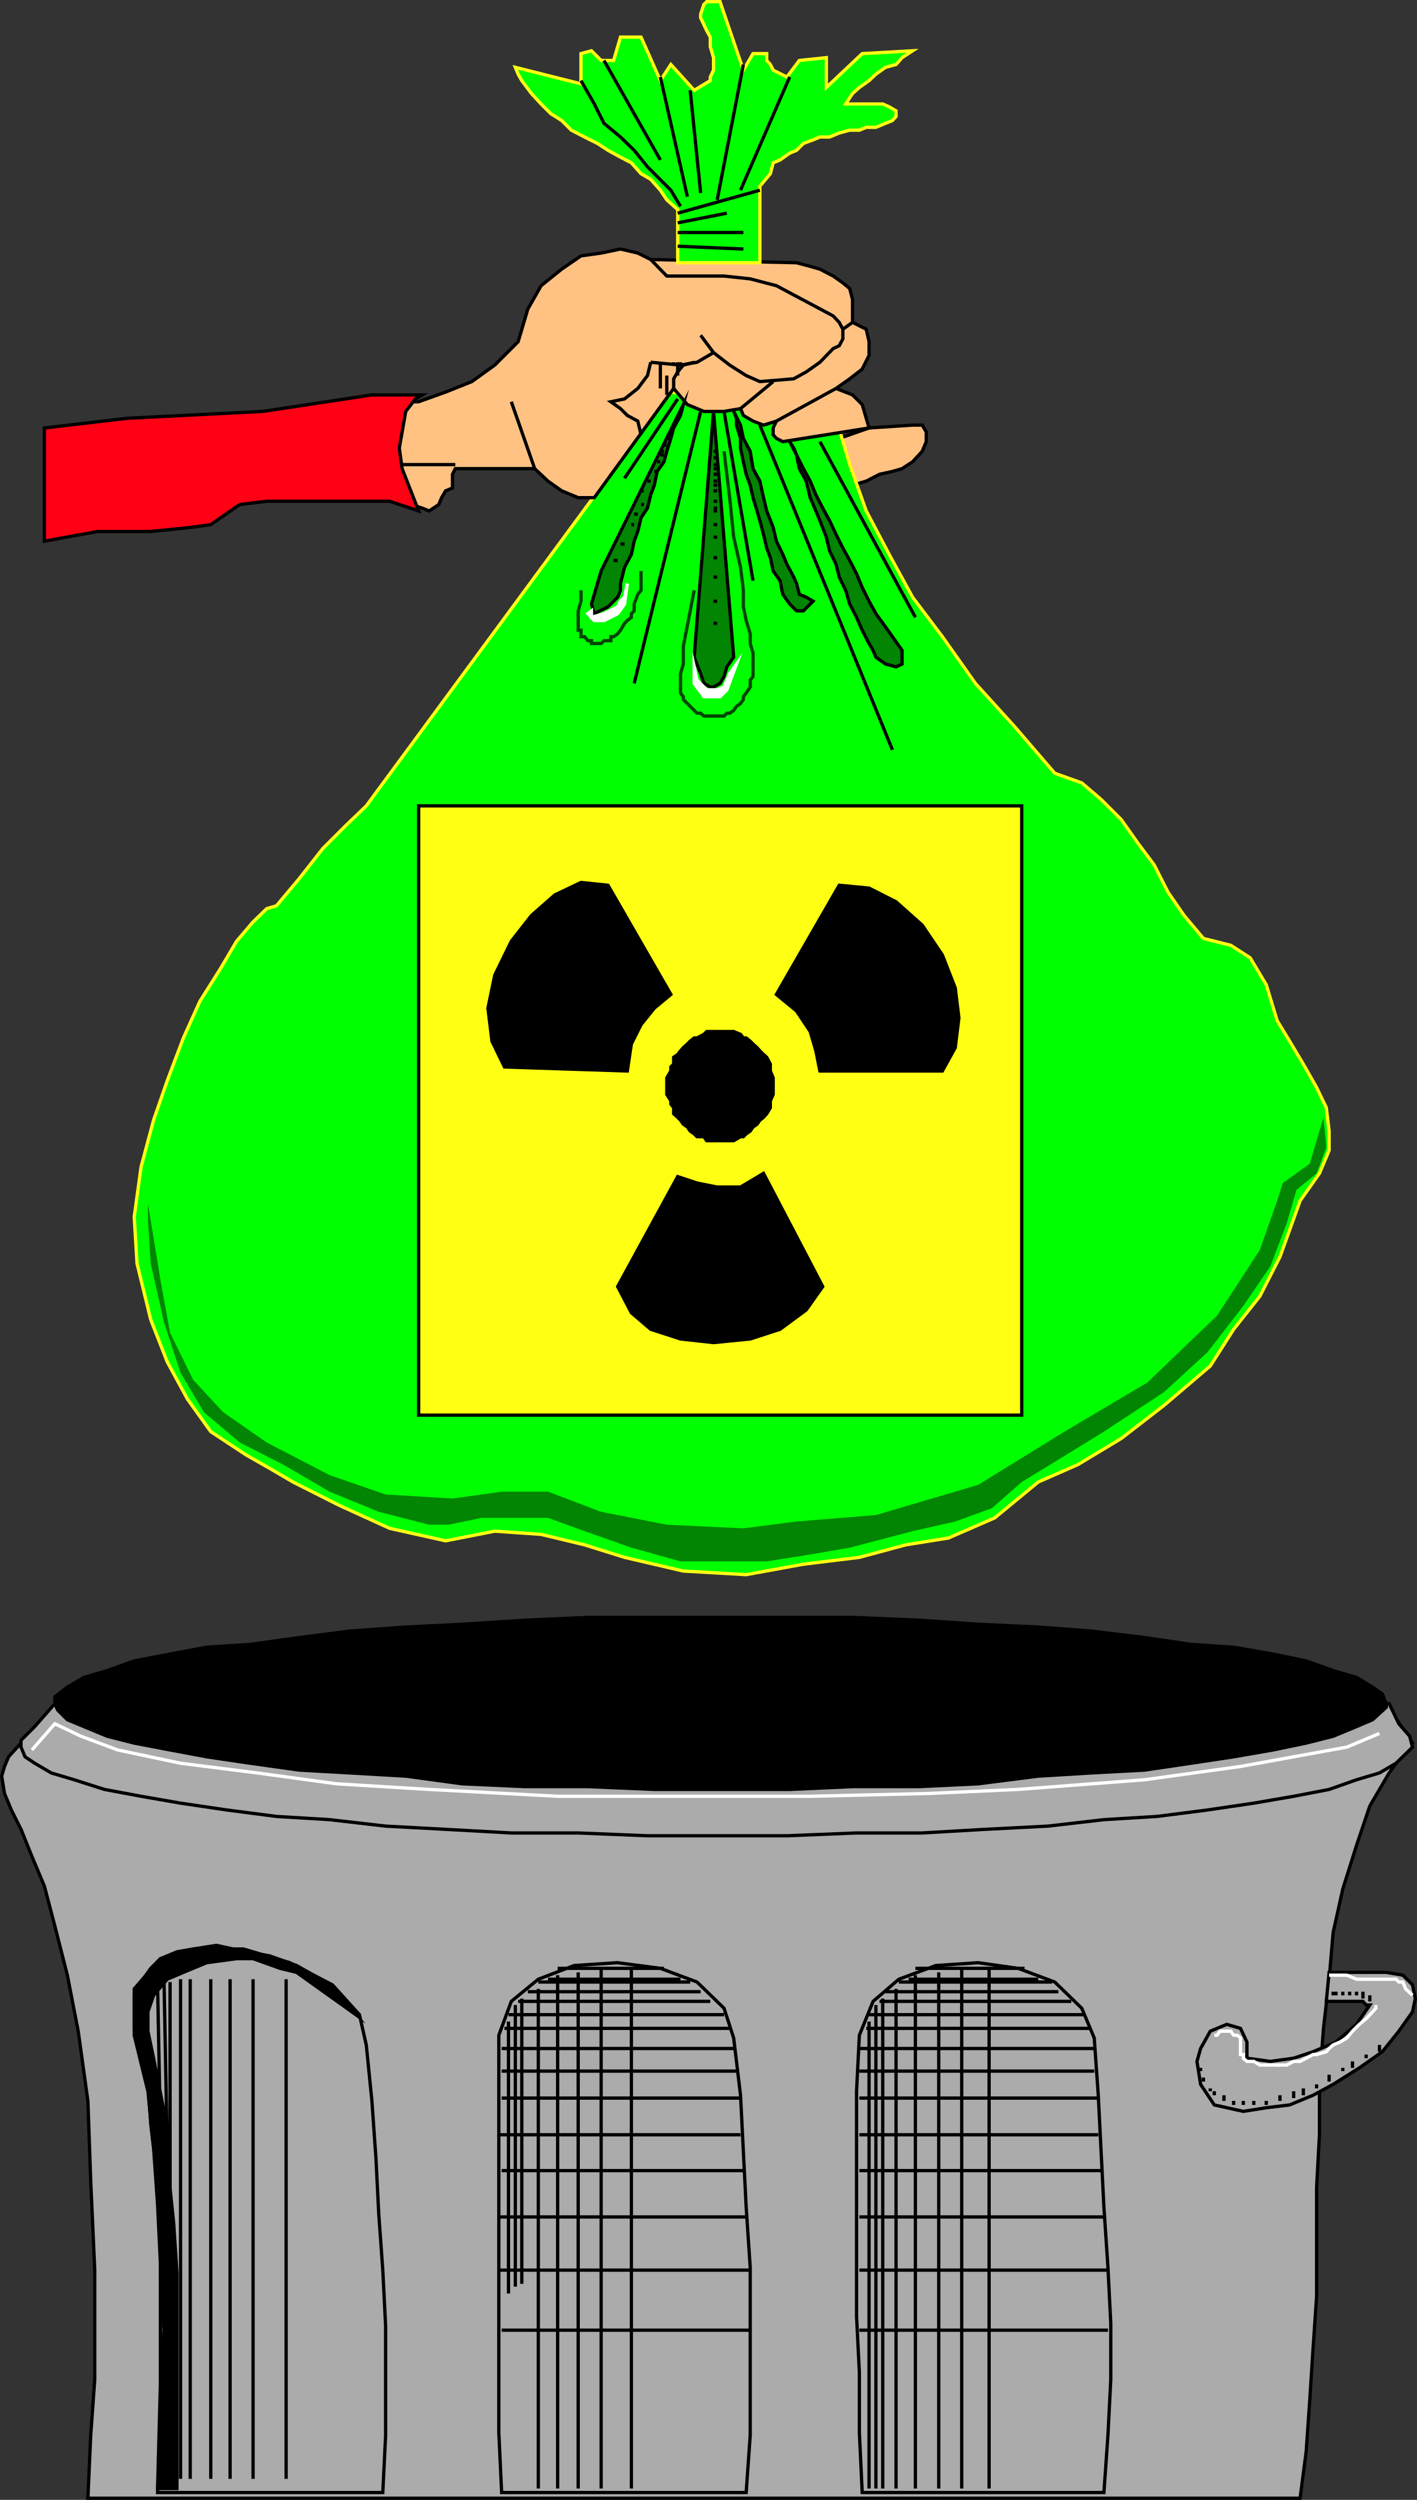
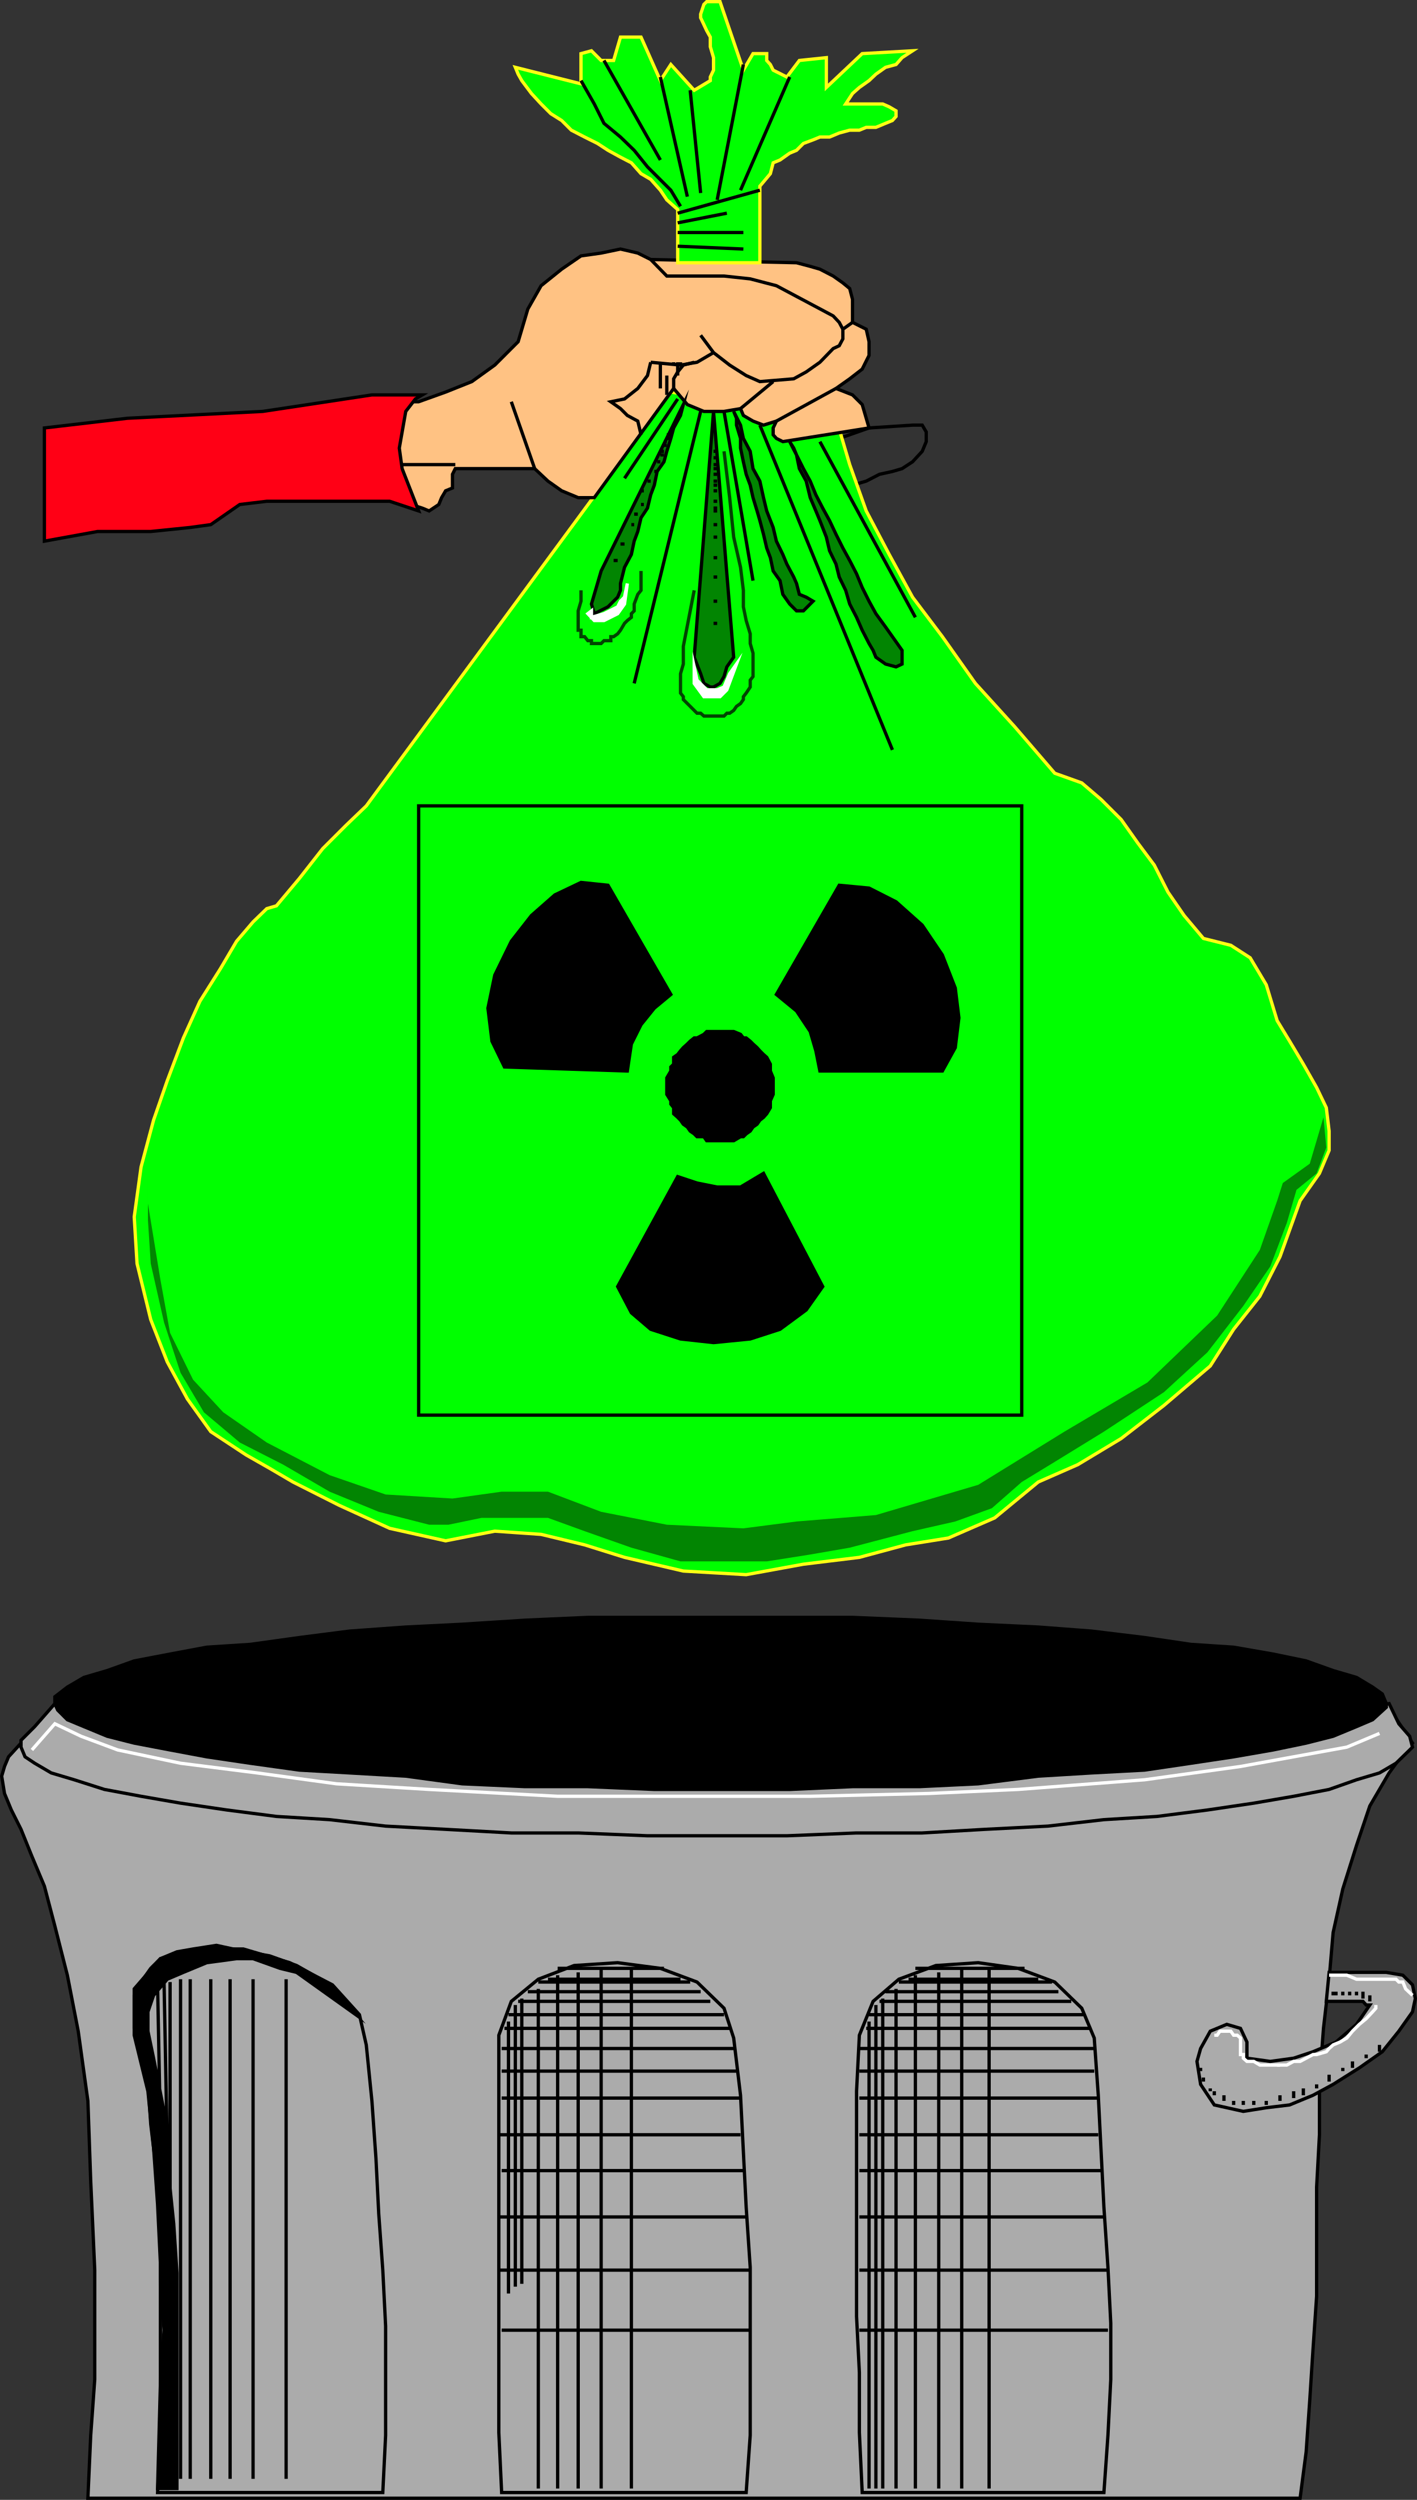
<svg xmlns="http://www.w3.org/2000/svg" width="351.733" height="620.418">
  <rect width="100%" height="100%" fill="#333333" stroke="none" />
-   <path fill="#ffc283" d="m215.718 106.209 10.801-.7h2.399l1 1.7v2.398l-1 2.403-2.399 2.597-2.601 1.7-2.399.703-3.203.699-3.297 1.699-3.402 1-3.301-11.602 7.402-2.597" />
  <path fill="none" stroke="#000" stroke-miterlimit="10" stroke-width=".816" d="m215.718 106.209 10.801-.7h2.399l1 1.7v2.398l-1 2.403-2.399 2.597-2.601 1.7-2.399.703-3.203.699-3.297 1.699-3.402 1-3.301-11.602zm0 0" />
  <path fill="#0f0" d="m166.52 97.306 41 6.5 3.398 11.5 4.101 11.5 5.7 10.801 5.8 10.602 7.399 9.8 8.199 11.598 9.8 10.801 9.899 11.5 6.703 2.398 4.797 4.102 5 5 4.102 5.8 4.101 5.5 3.399 6.7 4 5.8 4.8 5.7 6.801 1.7 4.797 3.1 4 6.7 2.703 8.898 3.098 5.102 3.402 5.7 3.297 5.8 2.402 5 .7 5.8v4.802l-2.399 5.699-4.8 6.8-5 13.899-5 9.8-6.5 8.2-5.801 9.102-11.5 9.796-10.602 8.204-10.797 6.5-9.8 4.296-10.801 8.903-11.5 5-10.602 1.699-11.5 3.102-13.898 1.699-14.2 2.597-15.601-.898-14.598-3.398-9.902-3.102-10.801-2.602-11.5-.796-12.2 2.398-13.898-3.102-12.5-5.699-11.5-5.8-5.8-3.399-5.801-3.3-8.801-5.802-5.797-8.097-5-9.2-4.101-10.5-3.399-13.902-.703-11.597 1.703-12.403 3.098-11.597 3.402-9.801 4-10.602 4.098-9.097 5.101-8.102 4-6.8 4.098-4.802 3.402-3.296 2.399-.704 5.699-6.796 5.8-7.403 5.802-5.8 5-4.797 75.601-102.704" />
  <path fill="none" stroke="#ffff13" stroke-miterlimit="10" stroke-width=".816" d="m166.52 97.306 41 6.5 3.398 11.5 4.101 11.5 5.7 10.801 5.8 10.602 7.399 9.8 8.199 11.598 9.8 10.801 9.899 11.5 6.703 2.398 4.797 4.102 5 5 4.102 5.8 4.101 5.5 3.399 6.7 4 5.8 4.8 5.7 6.801 1.7 4.797 3.1 4 6.7 2.703 8.898 3.098 5.102 3.402 5.7 3.297 5.8 2.402 5 .7 5.8v4.802l-2.399 5.699-4.8 6.8-5 13.899-5 9.8-6.5 8.2-5.801 9.102-11.5 9.796-10.602 8.204-10.797 6.5-9.8 4.296-10.801 8.903-11.5 5-10.602 1.699-11.5 3.102-13.898 1.699-14.2 2.597-15.601-.898-14.598-3.398-9.902-3.102-10.801-2.602-11.5-.796-12.2 2.398-13.898-3.102-12.5-5.699-11.5-5.8-5.8-3.399-5.801-3.3-8.801-5.802-5.797-8.097-5-9.2-4.101-10.5-3.399-13.902-.703-11.597 1.703-12.403 3.098-11.597 3.402-9.801 4-10.602 4.098-9.097 5.101-8.102 4-6.8 4.098-4.802 3.402-3.296 2.399-.704 5.699-6.796 5.8-7.403 5.802-5.8 5-4.797zm0 0" />
  <path fill="#ffc283" d="m104.816 126.107 1.703.7 2.399-1.598.699-1.7 1-1.703 1.699-.699v-3.398l.703-1.403h19.7l3.3 3.102 3.399 2.398 4.101 1.704h4l19.7-27.102 3.398 4 4.101 1.7h5l4.098-.7.703 1.7 2.399 1.402 2.601 1 3.2-1-.801 1.699v1.699l.8.898 1.598.801 21.402-3.398-.699-2.403-1-3.398-2.402-2.398-4.098-1.602 3.399-2.398 3.101-2.403 1.7-3.398v-3.403l-.7-3.097-3.402-1.7v-5.703l-.7-2.699-1.699-1.398-2.402-1.7-3.297-1.703-2.402-.699-3.399-.898-36.199-.801-3.203-1.602-4.297-1-4.8 1-5 .704-4.801 3.296-5.102 4.102-3.297 5.8-2.402 8.098-5.801 5.801-5.7 4.102-6.5 2.597-6.698 2.403h-5.801l-1.399 23.8 8.098 2.598" />
  <path fill="none" stroke="#000" stroke-miterlimit="10" stroke-width=".816" d="m104.816 126.107 1.703.7 2.399-1.598.699-1.7 1-1.703 1.699-.699v-3.398l.703-1.403h19.7l3.3 3.102 3.399 2.398 4.101 1.704h4l19.7-27.102 3.398 4 4.101 1.7h5l4.098-.7.703 1.7 2.399 1.402 2.601 1 3.2-1-.801 1.699v1.699l.8.898 1.598.801 21.402-3.398-.699-2.403-1-3.398-2.402-2.398-4.098-1.602 3.399-2.398 3.101-2.403 1.7-3.398v-3.403l-.7-3.097-3.402-1.7v-5.703l-.7-2.699-1.699-1.398-2.402-1.7-3.297-1.703-2.402-.699-3.399-.898-36.199-.801-3.203-1.602-4.297-1-4.8 1-5 .704-4.801 3.296-5.102 4.102-3.297 5.8-2.402 8.098-5.801 5.801-5.7 4.102-6.5 2.597-6.698 2.403h-5.801l-1.399 23.8zm0 0" />
  <path fill="none" stroke="#000" stroke-miterlimit="10" stroke-width=".816" d="m161.52 64.408 4 4.102h14.198l6.5.699 6.5 1.699 14.098 7.5 1.5 1.602.902 1.699v2.398l-.902 1.7-1.5.703-3.297 3.398-3.402 2.398-3.098 1.704-8.402.699-3.399-1.5-4.101-2.602-4-3.097-3.2-4.301m3.2 4.301-4.098 2.398-4.101.7-7.399-.7m31.199 14.602 14.801-8.102m4.098-16.398-2.399 1.699m-25.402 19.699 8.102-6.7" />
  <path fill="none" stroke="#000" stroke-miterlimit="10" stroke-width=".816" d="M167.218 96.408V94.01l1-1.704 1.399-1.699 2.699-.699m-45.398 9.801 5.8 16.597m28.802-26.398-.802 3.3-2.402 3.2-3.297 2.602-3.402.699 2.402 1.699 1.7 1.7 2.597 1.402.8 3.398" />
  <path fill="#0f0" d="M168.218 65.209h20.399v-19l2.601-3.102.7-2.699 1.699-.7 2.402-1.698 1.7-.704 1.699-1.699 2.398-.898 1.703-.7h2.399l2.398-1 2.602-.703h2.398l1.703-.699h2.399l2.398-1 1.703-.699.899-1V27.51l-1.7-1-1.601-.704h-9.2l1.7-2.597 1.699-1.5 2.402-1.7 1.7-1.601 2.398-1.7 2.602-.698 1.5-1.704 2.601-1.699-12.5.7-8.902 8.402v-7.403l-6.7.704-3.101 4.097-3.398-1.699-.7-1.398-.902-1v-1.704h-3.398l-2.399 4.102-5.8-17h-3.301l-.7.7-.8 2.402v.898l.8 1.7.7 1.5.898 1.6v2.4l.8 2.698v3.102l-.8 1.7v.902l-4 2.398-5.797-6.398-2.601 4-4.801-10.801h-5.098l-1.703 5.8h-3.098l-2.402-2.402-2.598.7v7.5l-16.3-4.098.699 1.699.902 1.602 2.399 3.199 2.398 2.597 2.402 2.403 2.7 1.699 2.398 2.398 3.3 1.704 3.2 1.597 2.602 1.7 3.101 1.703 2.7 1.398 2.398 2.7 2.402 1.402 2.399 2.699 1.601 2.398 2.7 2.403v13.199" />
  <path fill="none" stroke="#ffff13" stroke-miterlimit="10" stroke-width=".816" d="M168.218 65.209h20.399v-19l2.601-3.102.7-2.699 1.699-.7 2.402-1.698 1.7-.704 1.699-1.699 2.398-.898 1.703-.7h2.399l2.398-1 2.602-.703h2.398l1.703-.699h2.399l2.398-1 1.703-.699.899-1V27.51l-1.7-1-1.601-.704h-9.2l1.7-2.597 1.699-1.5 2.402-1.7 1.7-1.601 2.398-1.7 2.602-.698 1.5-1.704 2.601-1.699-12.5.7-8.902 8.402v-7.403l-6.7.704-3.101 4.097-3.398-1.699-.7-1.398-.902-1v-1.704h-3.398l-2.399 4.102-5.8-17h-3.301l-.7.7-.8 2.402v.898l.8 1.7.7 1.5.898 1.6v2.4l.8 2.698v3.102l-.8 1.7v.902l-4 2.398-5.797-6.398-2.601 4-4.801-10.801h-5.098l-1.703 5.8h-3.098l-2.402-2.402-2.598.7v7.5l-16.3-4.098.699 1.699.902 1.602 2.399 3.199 2.398 2.597 2.402 2.403 2.7 1.699 2.398 2.398 3.3 1.704 3.2 1.597 2.602 1.7 3.101 1.703 2.7 1.398 2.398 2.7 2.402 1.402 2.399 2.699 1.601 2.398 2.7 2.403zm0 0" />
  <path fill="none" stroke="#000" stroke-miterlimit="10" stroke-width=".816" d="m168.218 55.306 12.2-2.398m-12.2 4.801h16.301m-16.301 3.398 16.301.7m-71.499 53.499H99.815" />
  <path fill="#028502" d="m196.02 109.607 1 1.602.698 1.699 1.7 3.398 1.699 3.102 1.402 3.398 1.7 3.301 1.699 3.102 1.601 3.398 1.7 3.403 1.699 3.097 1.699 3.301 1.402 3.398 1.7 3.403 1.699 3.097 2.398 3.301 1.703 2.403 2.399 3.398v3.398l-1.5.704-2.602-.704-2.398-1.699-.7-1.699-1-1.7-1.699-3.3-1.402-3.2-1.7-3.3-1-3.398-1.601-3.301-.797-3.2-1.601-3.3-.801-3.403-1.598-4.097-1-2.403-1.402-3.296-1-4.102-1.7-3.102-.699-3.398-1.699-3.3" />
  <path fill="none" stroke="#000" stroke-miterlimit="10" stroke-width=".816" d="m196.02 109.607 1 1.602.698 1.699 1.7 3.398 1.699 3.102 1.402 3.398 1.7 3.301 1.699 3.102 1.601 3.398 1.7 3.403 1.699 3.097 1.699 3.301 1.402 3.398 1.7 3.403 1.699 3.097 2.398 3.301 1.703 2.403 2.399 3.398v3.398l-1.5.704-2.602-.704-2.398-1.699-.7-1.699-1-1.7-1.699-3.3-1.402-3.2-1.7-3.3-1-3.398-1.601-3.301-.797-3.2-1.601-3.3-.801-3.403-1.598-4.097-1-2.403-1.402-3.296-1-4.102-1.7-3.102-.699-3.398zm0 0" />
  <path fill="#028502" d="m169.617 100.408-20.399 41.3-2.402 8.2.703 2.398 3.399-1.699 2.398-2.398.703-1.7v-1.703l1-4 1.7-3.199.699-3.3.898-2.399.8-3.398 1.602-2.403.801-3.3.899-2.399.699-3.398 1.699-2.403.703-2.597 1-3.204.7-2.597 1.699-3.102.699-2.699" />
  <path fill="none" stroke="#000" stroke-miterlimit="10" stroke-width=".816" d="m169.617 100.408-20.399 41.3-2.402 8.2.703 2.398 3.399-1.699 2.398-2.398.703-1.7v-1.703l1-4 1.7-3.199.699-3.3.898-2.399.8-3.398 1.602-2.403.801-3.3.899-2.399.699-3.398 1.699-2.403.703-2.597 1-3.204.7-2.597 1.699-3.102zm0 0" />
  <path fill="#028502" d="m177.117 102.107-4.801 61 1.602 4.102.8 2.398 1.598.903h.8l1.602-.903 1-1.699.7-2.398 1.699-2.403-5-61" />
  <path fill="none" stroke="#000" stroke-miterlimit="10" stroke-width=".816" d="m177.117 102.107-4.801 61 1.602 4.102.8 2.398 1.598.903h.8l1.602-.903 1-1.699.7-2.398 1.699-2.403zm0 0" />
  <path fill="#028502" d="m182.117 102.107.699 1.7v1.703l1 3.296v2.403l.703 3.398.7 3.102 1 2.699.699 3.102 1 3.296.699 2.403.902 3.398.797 3.403.902 2.398.7 3.3 1.699 2.4.699 3.402 1.703 2.398 1.7 1.7h1.699l2.398-2.4-1.7-1-1.698-.698-.7-2.704-.699-1.597-1.703-3.2-1-2.402-1.598-3.3-.8-3.399-1.602-4.102-.797-3.296-.902-4.102-1.7-3.102-.699-4.296-1.699-3.204-.703-3.296-1.7-3.403" />
  <path fill="none" stroke="#000" stroke-miterlimit="10" stroke-width=".816" d="m182.117 102.107.699 1.7v1.703l1 3.296v2.403l.703 3.398.7 3.102 1 2.699.699 3.102 1 3.296.699 2.403.902 3.398.797 3.403.902 2.398.7 3.3 1.699 2.4.699 3.402 1.703 2.398 1.7 1.7h1.699l2.398-2.4-1.7-1-1.698-.698-.7-2.704-.699-1.597-1.703-3.2-1-2.402-1.598-3.3-.8-3.399-1.602-4.102-.797-3.296-.902-4.102-1.7-3.102-.699-4.296-1.699-3.204-.703-3.296zm0 0" />
  <path fill="#028502" d="M36.718 292.01v10.796l.7 10.801 3.3 14.602 4.098 12.5 5.8 9.8 8.903 7.5 10.797 5.5 11.5 6.7 12.203 5 12.5 3.199h4.797l8.203-1.7h16.5l9.098 3.302 11.601 4.097 12.2 3.403h21.398l10.8-1.704 9.802-1.699 15.601-4.097 10.598-2.403 9.101-3.3 7.399-6.5 8.199-5 12.203-7.5 14.899-9.797 10.8-9.903 8.899-11.5 6.699-9.8 4.102-10.797 2.398-8.204 5-4.097 2.402-6.403-.699-7.5-3.402 11.5-6.7 4.801-1.398 4.403-4.3 12.199-10.602 16.3-17.301 16.598-20.598 12.2-21.402 13.203-25.398 7.5-19.7 1.597-13.199 1.7-19-.899-16.3-3.2-13.2-5h-11.5l-12.203 1.7-16.598-1-13.902-4.8-15.598-8.098-10.8-7.5-7.5-8.102-5.7-11.602-2.402-13.199-3.098-18.898v-6.7" />
  <path fill="none" stroke="#000" stroke-miterlimit="10" stroke-width=".816" d="m173.918 102.107-16.5 67.5m22.3-67.5 7.2 42m1.699-38.597 32.902 80.597m-17.999-76.5 23.698 43.602m-59-54.199-13.199 19.699" />
  <path fill="none" stroke="#024402" stroke-miterlimit="10" stroke-width=".816" d="M144.218 146.51v2.699l-.699 2.398v4.801h.7v1.602h.898l.8 1h.899v.699h2.402l.7-.7h1.699v-1h.699l1-.703.703-.898 1-1.7.7-.698 1-.801v-.903l.699-.699v-1.699l.898-2.398.8-1v-4.801m13.2 4.801-2.7 13.898v4.398l-.698 2.403v4.8l.699.899v.7l3.402 3.402h.899l.8.699h5l.7-.7h.699l1-.703.699-1 1-.699.703-1v-.699l.7-.898 1-1.5v-1.704l.699-.898v-5.8l-.7-2.4v-2.402l-1-3.296-.699-3.403v-4.097l-.703-5.704-1.7-7.5-1-9.796-1.398-11.5" />
  <path fill="#fff" d="m172.316 165.51.703 3.296 2.399 2.403h2.601l1.7-.7 1.398-3.3 1.699-2.403-2.398 6.403-1.7 1.699h-4l-2.402-3.3v-4.098" />
  <path fill="none" stroke="#fff" stroke-miterlimit="10" stroke-width=".816" d="m172.316 165.51.703 3.296 2.399 2.403h2.601l1.7-.7 1.398-3.3 1.699-2.403-2.398 6.403-1.7 1.699h-4l-2.402-3.3zm0 0" />
  <path fill="#fff" d="M146.816 151.607v1.602l3.102-.903 3.398-1.699.703-1.398 1-1 .7-3.403-.7 5.102-1.703 2.398-3.398 1.704h-2.399l-1.601-1.704.898-.699" />
  <path fill="none" stroke="#fff" stroke-miterlimit="10" stroke-width=".816" d="M146.816 151.607v1.602l3.102-.903 3.398-1.699.703-1.398 1-1 .7-3.403-.7 5.102-1.703 2.398-3.398 1.704h-2.399l-1.601-1.704zm0 0" />
  <path fill="none" stroke="#000" stroke-miterlimit="10" stroke-width=".816" d="M177.117 112.01h.902-.902m0 1.597h.902-.902m0 1.699h.902-.902m0 1h.902-.902m0 1.403h.902-.902m0 1.699h.902-.902m0 1h.902-.902m0 1.398h.902-.902m0 2.602h.902-.902m0 1.699h.902-.902m0 .699h.902-.902m0 3.403h.902-.902m0 3.097h.902-.902m0 5.102h.902-.902m0 4.801h.902-.902m0 6h.902-.902m0 5.5h.902-.902m-11.597-46.801h1-1m0 .898h1-1m-.704.801h.703-.703m0 .903h.703-.703m-.898 1.5h.898-.898m0 .898h.898-.898m-.801 1.699h.8-.8m-.699 2.403h.699-.7m-1.699 2.398h.801-.8m-1.602 2.398h.699-.7m.001 3.403h.699-.7m-1.698 2.398h.898-.898m-.7 2.602h.7-.7m-2.698 4.801h1-1m-1.704 4.097h1-1m16.602-49.199v.7-.7m0 0v.7-.7m-.7 0v3.3-3.3m-1 0v.7-.7m-1.698 8.102v-4.801 4.8m-1.602-8.101v6.5-6.5m4.3-37 20.399-5.7M144.218 20.01l3.301 5.796 2.399 4.801 4.101 3.403 3.399 3.296 3.3 4.102 5.801 5.8 2.399 4m-19-36.198 14 24.699m0-20.602 6.699 29.7m.699-26.399 2.602 25.5M184.52 16.01l-6.5 33.597m18-30.5L183.815 47.21" />
  <path fill="#ff0015" d="m11.02 134.306 13.198-2.398h13.2l9.8-1 5.098-.7 7.203-5 6.7-.8h30.5l7.199 2.398-4.102-10.5-.7-5.097 1.602-9.102 2.399-3.097 1.699-1h-12.5l-27.098 4.097-33.601 1.7-20.598 2.402v28.097" />
  <path fill="none" stroke="#000" stroke-miterlimit="10" stroke-width=".816" d="m11.02 134.306 13.198-2.398h13.2l9.8-1 5.098-.7 7.203-5 6.7-.8h30.5l7.199 2.398-4.102-10.5-.7-5.097 1.602-9.102 2.399-3.097 1.699-1h-12.5l-27.098 4.097-33.601 1.7-20.598 2.402zm0 0" />
-   <path fill="#ffff13" d="M103.918 351.209h149.699v-151.2h-149.7v151.2" />
  <path fill="none" stroke="#000" stroke-miterlimit="10" stroke-width=".816" d="M103.918 351.209h149.699v-151.2h-149.7Zm0 0" />
  <path d="M191.918 269.908v-2.398l-.7-1.704v-1.699l-.902-1.699-.797-.7-.902-.902-.7-.796-1-.903-.699-.699-1-.8h-.699l-.703-.9-1.7-.698h-6.698l-.7.699-1.699.898h-.703l-1 .801-.7.7-1 .902-.698.796-.7.903-1 .699v1.7l-.699.698v1l-1 1.704v4.097l1 1.602v.8l.7.899v1.5l1 .898.699.704.699 1 1 .699.699 1 1 .699.703.7h1.7l.699 1h6.699l1.699-1h.703l.7-.7 1-.7.699-1 1-.698.699-1 .902-.704.797-.898.902-1.5v-1.7l.7-1.6v-1.7" />
  <path fill="none" stroke="#000" stroke-miterlimit="10" stroke-width=".816" d="M191.918 269.908v-2.398l-.7-1.704v-1.699l-.902-1.699-.797-.7-.902-.902-.7-.796-1-.903-.699-.699-1-.8h-.699l-.703-.9-1.7-.698h-6.698l-.7.699-1.699.898h-.703l-1 .801-.7.7-1 .902-.698.796-.7.903-1 .699v1.7l-.699.698v1l-1 1.704v4.097l1 1.602v.8l.7.899v1.5l1 .898.699.704.699 1 1 .699.699 1 1 .699.703.7h1.7l.699 1h6.699l1.699-1h.703l.7-.7 1-.7.699-1 1-.698.699-1 .902-.704.797-.898.902-1.5v-1.7l.7-1.6zm0 0" />
  <path d="m155.718 265.806 1-6.699 2.399-4.8 3.3-4.098 4.102-3.403-15.601-27.097-6.7-.7-6.5 3.098-5.8 5.102-5 6.398-4.102 8.403-1.7 8.199 1 8.199 3.102 6.398 30.5 1" />
  <path fill="none" stroke="#000" stroke-miterlimit="10" stroke-width=".816" d="m155.718 265.806 1-6.699 2.399-4.8 3.3-4.098 4.102-3.403-15.601-27.097-6.7-.7-6.5 3.098-5.8 5.102-5 6.398-4.102 8.403-1.7 8.199 1 8.199 3.102 6.398zm0 0" />
  <path d="m192.718 246.806 5 4.102 3.399 5.102 1.402 4.796 1 5h30.399l3.199-5.796.902-7.403-.902-7.398-3.2-8.2-5-7.402-6.5-5.8-6.699-3.399-7.402-.7-15.598 27.098" />
  <path fill="none" stroke="#000" stroke-miterlimit="10" stroke-width=".816" d="m192.718 246.806 5 4.102 3.399 5.102 1.402 4.796 1 5h30.399l3.199-5.796.902-7.403-.902-7.398-3.2-8.2-5-7.402-6.5-5.8-6.699-3.399-7.402-.7zm0 0" />
  <path d="m189.52 291.209-5.704 3.398h-5.797l-5-1-4.8-1.597-14.903 27.296 3.402 6.5 4.801 4.102 7.399 2.398 8.199.903 9.101-.903 7.399-2.398 6.5-4.8 4.101-5.802-14.699-28.097" />
  <path fill="none" stroke="#000" stroke-miterlimit="10" stroke-width=".816" d="m189.52 291.209-5.704 3.398h-5.797l-5-1-4.8-1.597-14.903 27.296 3.402 6.5 4.801 4.102 7.399 2.398 8.199.903 9.101-.903 7.399-2.398 6.5-4.8 4.101-5.802zm0 0" />
  <path fill="#ababab" d="m5.218 432.607 10.801-12.199 162 12.2 164.399-12.2 8.199 12.2-3.399 4.1-2.402 3.302-4.797 8.199-3.3 9.8-3.403 10.797-2.398 10.801-1 11.602-1.399 12.199-1 13.2v13.198l-.703 13v27.102l-.898 13.2-.801 12.5-.899 12.902-1.5 11.5H21.816l.703-15.602 1-13.898v-27.102l-1-22.102-.703-19.898-2.398-17.3-2.7-13.9-3.101-12.198-2.598-9.903-3.101-7.398-2.7-6.7-2.402-4.8-1.7-4.102-.698-4.3.699-2.399 1-2.398 3.101-3.403" />
  <path fill="none" stroke="#000" stroke-miterlimit="10" stroke-width=".816" d="m5.218 432.607 10.801-12.199 162 12.2 164.399-12.2 8.199 12.2-3.399 4.1-2.402 3.302-4.797 8.199-3.3 9.8-3.403 10.797-2.398 10.801-1 11.602-1.399 12.199-1 13.2v13.198l-.703 13v27.102l-.898 13.2-.801 12.5-.899 12.902-1.5 11.5H21.816l.703-15.602 1-13.898v-27.102l-1-22.102-.703-19.898-2.398-17.3-2.7-13.9-3.101-12.198-2.598-9.903-3.101-7.398-2.7-6.7-2.402-4.8-1.7-4.102-.698-4.3.699-2.399 1-2.398zm0 0" />
  <path fill="#ababab" d="M178.02 411.209h34.597l16.3 1 15.602.699 15.598.7 13.902 1 13.2 1.698 12.5 1.704 11.5 1.398 9.898 1.7 8.8 1.698 6.801 1.602 8.098-1.602 2.402 5 2.7 3.102.699 2.7-.7.698-3.398 3.301-4.101 2.403-5.7 1.699-6.8 2.398-8.801 1.7-9.899 1.703-11.5 1.699-12.5 1.597-13.199.801-13.902 1.602-15.598.8-15.601.899h-16.301l-17.301.7h-34.598l-17.199-.7h-16.601l-16.301-.898-14.899-.801-13.902-1.602-13.2-.8-12.3-1.598-11.5-1.7-9.797-1.703-9.101-1.699-7.5-2.398-5.7-1.7-4.101-2.402-2.399-1.597-1-2.403v-1.699l3.399-3.398 5.699-6.5 4.102 2.398 7.5-1.602 9.101-1.699 9.797-1.699 11.5-1.398 12.3-1.704 13.2-1.699 13.902-1 14.899-.699 16.3-.7 16.602-1h34.5" />
  <path fill="none" stroke="#000" stroke-miterlimit="10" stroke-width=".816" d="M178.02 411.209h34.597l16.3 1 15.602.699 15.598.7 13.902 1 13.2 1.698 12.5 1.704 11.5 1.398 9.898 1.7 8.8 1.698 6.801 1.602 8.098-1.602 2.402 5 2.7 3.102.699 2.7-.7.698-3.398 3.301-4.101 2.403-5.7 1.699-6.8 2.398-8.801 1.7-9.899 1.703-11.5 1.699-12.5 1.597-13.199.801-13.902 1.602-15.598.8-15.601.899h-16.301l-17.301.7h-34.598l-17.199-.7h-16.601l-16.301-.898-14.899-.801-13.902-1.602-13.2-.8-12.3-1.598-11.5-1.7-9.797-1.703-9.101-1.699-7.5-2.398-5.7-1.7-4.101-2.402-2.399-1.597-1-2.403v-1.699l3.399-3.398 5.699-6.5 4.102 2.398 7.5-1.602 9.101-1.699 9.797-1.699 11.5-1.398 12.3-1.704 13.2-1.699 13.902-1 14.899-.699 16.3-.7 16.602-1zm0 0" />
  <path d="M178.718 401.408h32.899l16.601.7 14.598 1 14.902.698 13.2 1 13.199 1.602 11.5 1.7 10.601.698 9.801 1.704 8.2 1.699 6.699 2.398 5.8 1.7 4 2.402 2.399 1.699 1 2.398v.903l-3.399 3.097-4 1.704-5.8 2.398-6.7 1.7-8.199 1.698-9.8 1.704-10.602 1.597-11.5 1.7-13.2.703-13.199.796-14.902 1.903-14.598.699h-16.601l-15.598.7h-33.601l-16.5-.7h-15.602l-15.598-.7-14-1.902-13.902-.796-12.5-.704-12.2-1.699-10.8-1.597-9.098-1.704-8.902-1.699-6.7-1.699-5.8-2.398-4.098-1.704-2.402-2.398-.7-1.602v-1.699l3.102-2.398 4.098-2.403 5.8-1.699 6.7-2.398 8.902-1.7 9.098-1.703 10.8-.699 12.2-1.699 12.5-1.602 13.902-1 14-.699 15.598-1 15.602-.699h32.8" />
  <path fill="none" stroke="#000" stroke-miterlimit="10" stroke-width=".816" d="M178.718 401.408h32.899l16.601.7 14.598 1 14.902.698 13.2 1 13.199 1.602 11.5 1.7 10.601.698 9.801 1.704 8.2 1.699 6.699 2.398 5.8 1.7 4 2.402 2.399 1.699 1 2.398v.903l-3.399 3.097-4 1.704-5.8 2.398-6.7 1.7-8.199 1.698-9.8 1.704-10.602 1.597-11.5 1.7-13.2.703-13.199.796-14.902 1.903-14.598.699h-16.601l-15.598.7h-33.601l-16.5-.7h-15.602l-15.598-.7-14-1.902-13.902-.796-12.5-.704-12.2-1.699-10.8-1.597-9.098-1.704-8.902-1.699-6.7-1.699-5.8-2.398-4.098-1.704-2.402-2.398-.7-1.602v-1.699l3.102-2.398 4.098-2.403 5.8-1.699 6.7-2.398 8.902-1.7 9.098-1.703 10.8-.699 12.2-1.699 12.5-1.602 13.902-1 14-.699 15.598-1 15.602-.699zm0 0" />
  <path fill="none" stroke="#fff" stroke-miterlimit="10" stroke-width=".816" d="m7.918 434.306 5.699-6.5 6.5 3.102 9.101 3.398 15.598 3.301 19 2.403 19.703 2.699 23 1.398 31.899 1.7h62.699l29.5-.7 22.101-1 31.399-2.398 23.8-3.301 26.399-4.8 8.102-3.4" />
  <path fill="#ababab" d="m329.918 489.51-.7 7.199h9.098l.8.898h.903l-3.3 4.801-5.102 4.398-5.7 2.403-4.8 1.597-5.801.801-5.797-.8v-4l-1.601-3.399-3.399-1-4.101 1.7-2.399 4.3-.902 3.2.902 5.698 3.399 5.102 7.199 1.602 5.699-.903 5.8-.699 5.802-2.398 5-2.704 6.5-4.097 5.699-4 4.101-5.102 3.399-4.8.699-3.297-.7-3.403-2.398-2.398-4.101-.7h-14.2" />
  <path fill="none" stroke="#000" stroke-miterlimit="10" stroke-width=".816" d="m329.918 489.51-.7 7.199h9.098l.8.898h.903l-3.3 4.801-5.102 4.398-5.7 2.403-4.8 1.597-5.801.801-5.797-.8v-4l-1.601-3.399-3.399-1-4.101 1.7-2.399 4.3-.902 3.2.902 5.698 3.399 5.102 7.199 1.602 5.699-.903 5.8-.699 5.802-2.398 5-2.704 6.5-4.097 5.699-4 4.101-5.102 3.399-4.8.699-3.297-.7-3.403-2.398-2.398-4.101-.7zm0 0" />
  <path fill="none" stroke="#fff" stroke-miterlimit="10" stroke-width=".816" d="M301.418 505.107h.699l.699-1h2.703l.7 1h.898l.8.7v4.101h.7v.898l.902.801h1.7l1.5.903h5" />
  <path fill="none" stroke="#fff" stroke-miterlimit="10" stroke-width=".816" d="M317.02 512.51h2.398l1.699-.903h1.601l1.5-.8 1.7-.899h.898l2.402-.7.7-.8 1-.898 1.699-.704 1.699-1 1.402-1.699 1.7-1.699 1.699-1.398 1.601-1.704.801-.898v-.8m-11.601-7.399h4.398l2.402 1h9.801l.7.699h1l.699 1.7 1.699 1.6" />
  <path fill="none" stroke="#000" stroke-miterlimit="10" stroke-width=".816" d="M330.918 494.306v.903-.903m.699 0v.903-.903m1.699 0v.903-.903m1.704 0v.903-.903m1.698 0v.903-.903m1.598 0v1.704-1.704m1.704.903v1.5-1.5m-42 18v.8-.8m.698 2.398v1-1m1.7 2.699v.704-.704m1 .704v1-1m2.398 1v1.398-1.398m2.402 1.398v1-1m2.399 0v1-1m2.601 0v1-1m3.098 0v1-1m3.402-1.398v1.398-1.398m3.399-1v1.699-1.7m2.403-.703v1.704-1.704m3.296-1v1-1m3.102-2.398v1.7-1.7m3.398-1.699v.8-.8m2.402-1.602v1.602-1.602m3.399-1.699v.898-.898m3.301-2.398v1.699-1.7" />
-   <path fill="#ababab" d="m39.117 618.607.699-14.898v-42l-.7-14.602-1-14.199-1.398-13.898-3.402-13.903v-11.5l6.5-7.5 9.102-2.398h11.5l11.5 3.398 10.601 5.5 6.7 7.403 1.699 7.5 1.398 13.898 1 14.2.703 13.902 1 13.898.7 13.898v27.102l-.7 14.2H39.117" />
  <path fill="none" stroke="#000" stroke-miterlimit="10" stroke-width=".816" d="m39.117 618.607.699-14.898v-42l-.7-14.602-1-14.199-1.398-13.898-3.402-13.903v-11.5l6.5-7.5 9.102-2.398h11.5l11.5 3.398 10.601 5.5 6.7 7.403 1.699 7.5 1.398 13.898 1 14.2.703 13.902 1 13.898.7 13.898v27.102l-.7 14.2zm0 0" />
  <path d="m88.316 500.01-4.098-4.801-3.402-3.301-7.2-4.102-6.698-2.398-5.801-1-7.399-1.602-5.8.903-4 .699-4.102 1.7-2.398 2.402-2.399 3.398-1.703 3.3v8.2l.703 4.102 2.7 9.097.699 10.602 1.699 14.097.699 13.903v10.597l.902 12.5-.902 13.204-.7 26.097h4.802v-53.5l-.801-12.199-1.598-15.602-.8-12.296-2.602-13.204-1.399-6.699v-4.8l1.399-4.098 3.402-4 4-1.7 5.797-2.402 7.402-1h4.098l6.703 2.403 4.098 1 14.699 10.5" />
  <path fill="none" stroke="#000" stroke-miterlimit="10" stroke-width=".816" d="m88.316 500.01-4.098-4.801-3.402-3.301-7.2-4.102-6.698-2.398-5.801-1-7.399-1.602-5.8.903-4 .699-4.102 1.7-2.398 2.402-2.399 3.398-1.703 3.3v8.2l.703 4.102 2.7 9.097.699 10.602 1.699 14.097.699 13.903v10.597l.902 12.5-.902 13.204-.7 26.097h4.802v-53.5l-.801-12.199-1.598-15.602-.8-12.296-2.602-13.204-1.399-6.699v-4.8l1.399-4.098 3.402-4 4-1.7 5.797-2.402 7.402-1h4.098l6.703 2.403 4.098 1zm-49.199-7.403 2.402 124.301m-.801-125 2.399 124.102m-.899-124.102v72.2-72.2m2.598-.699v124m2.402-124v124m5.098-124v124m4.801-124v124m5.699-124v124m8.204-124v124" />
  <path fill="#ababab" d="m124.52 618.607-.704-14.898v-98.602l3.102-8.398 6.699-5.5 8.902-3.403 10.797-.699 10.602 1.403 9.101 3.398 6.7 6.5 2.398 7.398 1.699 14.204.703 13.898.7 13.898 1 14.903v41.699l-1 14.2h-60.7" />
  <path fill="none" stroke="#000" stroke-miterlimit="10" stroke-width=".816" d="m124.52 618.607-.704-14.898v-98.602l3.102-8.398 6.699-5.5 8.902-3.403 10.797-.699 10.602 1.403 9.101 3.398 6.7 6.5 2.398 7.398 1.699 14.204.703 13.898.7 13.898 1 14.903v41.699l-1 14.2zm1.698-116.898v67.5-67.5m1.7-4.102v69.903-69.903m1.602-1.597v70.796-70.796m4.097-2.403v124m4.801-127.398v127.398m5.102-128.097v128.097m5.698-129.097v129.097m7.5-129.097v129.097m-18.3-129.097h26.398m-28.796 2.699h32.898m-35.301.699h37.699m-40.296 2.398h42.898m-45.301 2.403h47.699m-50.098 3.301h53.5m-54.5 3.398h55.899m-56.597 5h57.597m-57.597 5.602h58.296m-58.296 6.699h59.296m-60 9.097h60m-59.296 8.903h60m-60.704 11.5h61.402m-61.402 13.199h62.402m-61.698 14.898h61.698" />
  <path fill="#ababab" d="m214.02 618.607-.704-14.898v-14.903l-.7-13.898V519.01l.7-13.903 3.402-8.398 6.399-5.5 9.199-3.403 10.5-.699 9.902 1.403 9.098 3.398 6.703 6.5 3.098 7.398 1 14.204.699 13.898.703 13.898 1 14.903.7 13.898v13.903l-.7 13.898-1 14.2h-60" />
  <path fill="none" stroke="#000" stroke-miterlimit="10" stroke-width=".816" d="m214.02 618.607-.704-14.898v-14.903l-.7-13.898V519.01l.7-13.903 3.402-8.398 6.399-5.5 9.199-3.403 10.5-.699 9.902 1.403 9.098 3.398 6.703 6.5 3.098 7.398 1 14.204.699 13.898.703 13.898 1 14.903.7 13.898v13.903l-.7 13.898-1 14.2zm1.698-116.898v115.898m1.7-120v120m1.699-121.597v121.597m3.301-124v124m4.8-127.398v127.398m5.802-128.097v128.097m5.698-129.097v129.097m6.802-129.097v129.097M227.218 488.51h27.098m-28.796 2.699h32.198m-34.601.699h38m-41.301 2.398h42.902m-44.402 2.403h47.602m-50.2 3.301h53.5m-54.198 3.398h55.898m-57.602 5h58.3m-58.3 5.602h58.3m-58.3 6.699h59.3m-59.3 9.097h59.3m-59.3 8.903h60m-60 11.5h60.703m-60.703 13.199h61.703m-61.703 14.898h61.703" />
</svg>